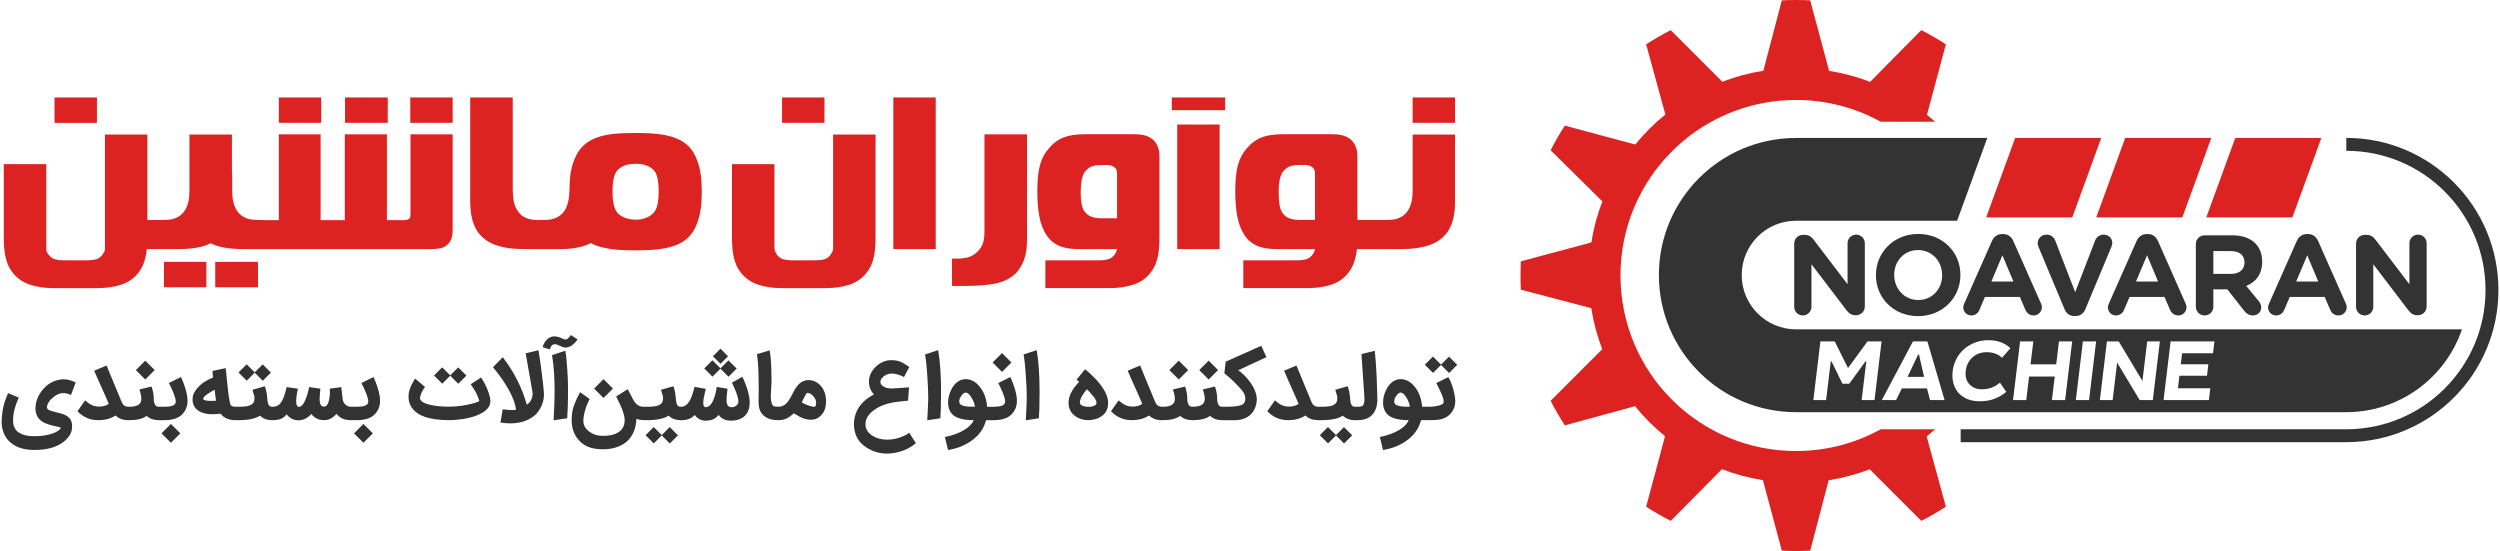
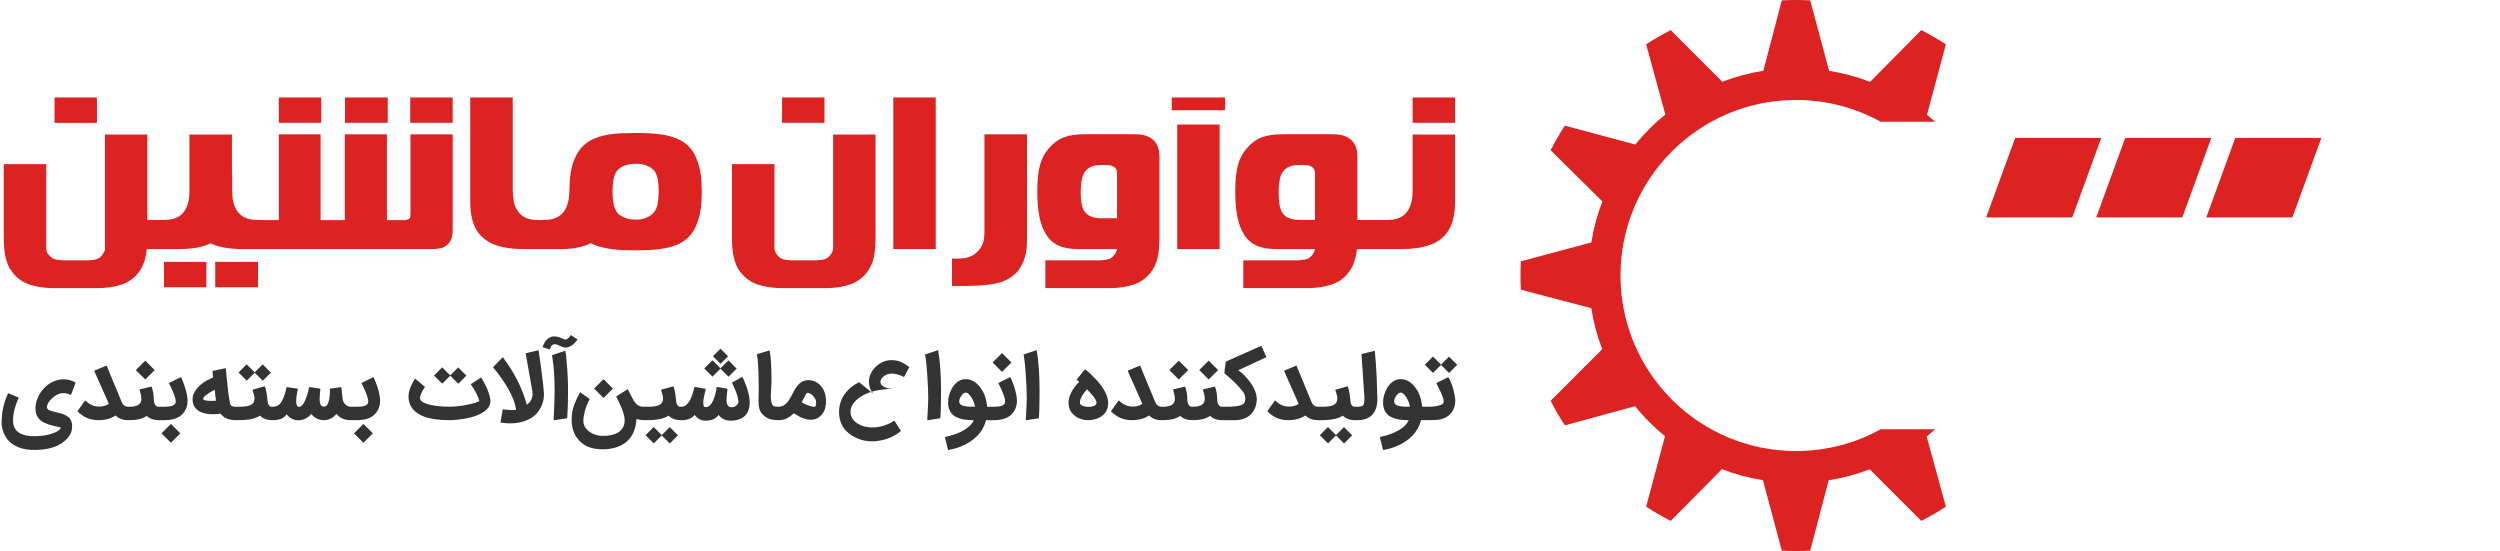
<svg xmlns="http://www.w3.org/2000/svg" xml:space="preserve" width="245px" height="54px" version="1.1" style="shape-rendering:geometricPrecision; text-rendering:geometricPrecision; image-rendering:optimizeQuality; fill-rule:evenodd; clip-rule:evenodd" viewBox="0 0 201171 44396">
  <defs>
    <style type="text/css">
   
    .fil0 {fill:#333333;fill-rule:nonzero}
    .fil1 {fill:#DD2222;fill-rule:nonzero}
   
  </style>
  </defs>
  <g id="Layer_x0020_1">
-     <path class="fil0" d="M188914 11111c3385,0 6449,1372 8667,3590 2219,2218 3590,5283 3590,8667 0,3385 -1371,6449 -3590,8668 -2218,2217 -5282,3590 -8667,3590l-31070 0 0 -1040 31070 0c3098,0 5903,-1256 7932,-3286 2030,-2030 3286,-4834 3286,-7932 0,-3097 -1256,-5902 -3286,-7932 -2029,-2030 -4834,-3285 -7932,-3285l0 -1040zm-10622 16398l-3533 0 -568 4725 3652 0 115 -952 -2609 0 121 -1009 2221 0 111 -924 -2221 0 107 -888 2489 0 115 -952zm-4397 0l-1023 0 -383 3187 -1909 -3187 -952 0 -568 4725 1029 0 363 -3019 1817 3019 1057 0 569 -4725zm-5138 0l-1065 0 -568 4725 1065 0 568 -4725zm-5060 0l-1065 0 -568 4725 1065 0 228 -1897 2066 0 -228 1897 1065 0 568 -4725 -1065 0 -222 1848 -2066 0 222 -1848zm-2525 1318l677 -768c-214,-212 -469,-374 -760,-480 -290,-113 -621,-169 -988,-169 -402,0 -776,63 -1109,197 -333,127 -629,304 -882,530 -253,225 -460,486 -610,789 -163,303 -258,621 -299,959 -45,374 -21,705 62,1009 84,303 230,557 415,775 200,212 442,374 730,494 290,113 622,169 988,169 819,0 1526,-254 2123,-762l-510 -740c-205,177 -432,304 -669,402 -250,85 -503,134 -771,134 -219,0 -419,-35 -594,-106 -174,-77 -317,-176 -435,-310 -119,-127 -199,-282 -254,-465 -49,-184 -59,-388 -32,-614 26,-218 85,-416 178,-599 92,-184 209,-339 361,-480 150,-134 317,-233 509,-310 199,-70 408,-106 641,-106 260,0 496,36 697,120 211,71 387,183 532,331zm-7607 1538l850 -1798 71 0 411 1798 -1332 0zm1598 -2856l-1163 0 -2508 4725 1150 0 465 -939 2024 0 247 939 1171 0 -1386 -4725zm-7464 0l-1157 0 -568 4725 1029 0 375 -3117 64 0 876 1798 551 0 1309 -1798 63 0 -374 3117 1036 0 568 -4725 -1135 0 -1570 2144 -1067 -2144zm-3267 -2788c0,384 311,695 695,695 384,0 696,-311 696,-695l0 -3430 2817 3695c189,249 393,412 732,412l45 0c394,0 705,-311 705,-705l0 -5094c0,-385 -311,-696 -695,-696 -385,0 -696,312 -696,696l0 3302 -2716 -3567c-190,-249 -394,-412 -732,-412l-146 0c-393,0 -705,311 -705,704l0 5095zm9998 -549c-1134,0 -1940,-915 -1940,-2012l0 -19c0,-1097 787,-1994 1921,-1994 1135,0 1940,915 1940,2013l0 18c0,1097 -787,1994 -1921,1994zm-19 1299c1976,0 3412,-1491 3412,-3311l0 -19c0,-1820 -1418,-3292 -3393,-3292 -1976,0 -3412,1491 -3412,3311l0 18c0,1820 1418,3293 3393,3293zm5909 -2790l887 -2113 888 2113 -1775 0zm-2268 2076c0,366 283,659 649,659 293,0 532,-164 650,-439l448 -1052 2817 0 430 1006c126,294 348,485 677,485 375,0 668,-302 668,-677 0,-91 -29,-182 -73,-283l-2232 -5040c-155,-348 -431,-558 -815,-558l-82 0c-384,0 -669,210 -823,558l-2232 5040c-44,101 -82,201 -82,301zm8955 705l91 0c384,0 650,-210 796,-558l2094 -5013c35,-83 74,-201 74,-311 0,-384 -311,-677 -695,-677 -339,0 -589,219 -677,449l-1619 4189 -1601 -4143c-110,-284 -348,-495 -714,-495 -393,0 -704,302 -704,696 0,119 37,229 83,338l2076 4967c145,348 412,558 796,558zm4966 -2781l888 -2113 887 2113 -1775 0zm-2268 2076c0,366 283,659 649,659 293,0 532,-164 650,-439l448 -1052 2817 0 430 1006c126,294 348,485 677,485 375,0 668,-302 668,-677 0,-91 -29,-182 -74,-283l-2231 -5040c-154,-348 -430,-558 -814,-558l-83 0c-384,0 -669,210 -823,558l-2232 5040c-44,101 -82,201 -82,301zm8497 -2689l0 -1838 1400 0c686,0 1107,311 1107,914l0 19c0,539 -394,905 -1080,905l-1427 0zm-1409 2644c0,393 312,704 705,704 393,0 704,-311 704,-704l0 -1400 1125 0 1372 1738c166,210 375,366 695,366 339,0 668,-256 668,-649 0,-220 -88,-369 -228,-540l-979 -1189c778,-320 1281,-942 1281,-1948l0 -19c0,-603 -193,-1106 -549,-1463 -421,-421 -1052,-650 -1866,-650l-2223 0c-393,0 -705,311 -705,705l0 5049zm8086 -2031l888 -2113 887 2113 -1775 0zm-2268 2076c0,366 283,659 649,659 293,0 532,-164 650,-439l448 -1052 2817 0 430 1006c126,294 348,485 677,485 375,0 668,-302 668,-677 0,-91 -29,-182 -73,-283l-2232 -5040c-154,-348 -430,-558 -814,-558l-83 0c-384,0 -669,210 -823,558l-2232 5040c-44,101 -82,201 -82,301zm7089 -36c0,384 311,695 695,695 384,0 695,-311 695,-695l0 -3430 2817 3695c190,249 394,412 732,412l46 0c393,0 704,-311 704,-705l0 -5094c0,-385 -311,-696 -695,-696 -384,0 -695,312 -695,696l0 3302 -2717 -3567c-189,-249 -393,-412 -731,-412l-147 0c-393,0 -704,311 -704,704l0 5095zm-45115 8487l-7 1c-6102,0 -11049,-4944 -11049,-11047 0,-6102 4947,-11046 11049,-11046l0 -5 15413 0 -2433 6675 -12980 0c-2416,0 -4374,1958 -4374,4374 0,2416 1958,4374 4374,4374l53656 0c-1318,3881 -4993,6674 -9320,6674l-44329 0z" />
    <g id="_768855584">
-       <path class="fil0" d="M62034 30770c0,132 -9,324 -30,574 -21,251 -30,440 -30,568 0,246 33,463 102,652 34,86 87,143 157,168 71,25 179,37 325,37l30 0 47 2c247,-14 460,-121 640,-319 98,-110 197,-255 299,-436 101,-181 188,-345 258,-492 71,-147 167,-296 289,-444 122,-150 257,-262 405,-337 152,-78 316,-117 488,-117 392,0 731,164 1015,489 265,321 396,729 396,1224 0,514 -149,906 -447,1175 -116,106 -232,183 -349,230 -115,49 -261,74 -438,74 -152,0 -306,-24 -463,-71 -158,-48 -283,-96 -375,-144 -92,-48 -208,-114 -347,-198 -95,-60 -152,-94 -171,-106 -191,177 -380,315 -569,411 -181,92 -399,139 -656,142l-3 1 -4 0 -7 0 -2 0 -6 0 -7 0 -6 0 -1 0 -7 0 -5 0 -3 -1c-273,-2 -505,-36 -694,-102 -195,-69 -367,-176 -516,-322 -129,-127 -220,-275 -276,-445 -56,-169 -84,-381 -84,-634l0 -51c10,-244 14,-551 14,-923 0,-948 -23,-1687 -69,-2218 -22,-259 -48,-465 -78,-618l1022 -311c18,87 34,181 48,284 13,102 25,195 35,278 10,84 20,190 25,319 7,131 13,231 18,303 5,72 9,184 14,336 5,153 7,257 7,312 0,55 1,165 5,335 3,167 4,270 4,307l0 68zm3451 2010c46,0 82,-33 107,-98 25,-64 37,-134 37,-210 0,-7 0,-17 -1,-31 -1,-14 -3,-24 -3,-31 0,-154 -73,-316 -221,-485 -155,-180 -317,-270 -488,-270 -32,0 -74,46 -123,137 -53,95 -126,231 -219,407l-107 215c235,148 504,258 807,332 91,22 151,34 181,34l30 0zm4806 -1004c-272,-272 -407,-628 -407,-1068 11,-418 188,-800 532,-1144 211,-210 457,-363 739,-462 136,-48 275,-75 416,-81 14,0 35,0 62,-2 28,-1 47,-2 58,-2 297,0 551,48 764,143 213,94 439,232 678,411l-423 810c-215,-116 -444,-201 -687,-253 -82,-18 -174,-28 -277,-28 -189,0 -357,39 -504,115 -147,77 -265,179 -354,306 -55,80 -82,166 -82,260 0,157 103,288 308,393 161,84 361,126 597,126 52,0 94,-1 121,-4l1284 -85 -82 1070c-93,11 -266,29 -519,54 -253,25 -449,49 -588,72 -786,128 -1405,400 -1859,817 -309,287 -464,602 -464,946 0,387 189,701 566,940 328,210 727,314 1197,314 441,0 883,-100 1325,-300 155,-71 302,-155 441,-253l533 834c-497,419 -1087,684 -1773,792 -203,33 -382,48 -540,48 -593,0 -1139,-156 -1640,-471 -181,-115 -340,-243 -483,-387 -368,-403 -552,-908 -552,-1517 0,-574 178,-1088 536,-1544 256,-328 613,-611 1077,-850zm4291 2087c48,-864 73,-1446 78,-1747l0 -147c0,-441 -28,-1063 -85,-1865 -46,-611 -85,-1017 -119,-1220 -16,-91 -34,-199 -52,-324l1056 -349c155,911 232,1988 232,3229 0,50 0,133 -1,246 -1,114 -3,201 -3,264 0,702 -16,1286 -51,1749l-1055 164zm7938 0c48,-864 74,-1446 78,-1747l0 -147c0,-441 -28,-1063 -85,-1865 -45,-611 -85,-1017 -119,-1220 -16,-91 -34,-199 -51,-324l1055 -349c156,911 232,1988 232,3229 0,50 0,133 -1,246 -1,114 -2,201 -2,264 0,702 -16,1286 -51,1749l-1056 164zm5037 -10c-303,0 -577,-62 -822,-187 -245,-124 -433,-285 -566,-483 -136,-205 -204,-445 -204,-722 0,-457 202,-929 604,-1417 74,-92 137,-164 192,-219l62 -62c-10,-7 -32,-24 -69,-55 -36,-29 -62,-51 -78,-67l-62 -55 680 -831c157,117 308,244 452,382 146,137 320,315 525,530 590,673 885,1271 885,1794 0,213 -36,403 -109,570 -73,167 -175,306 -306,418 -130,112 -281,201 -451,267 -169,66 -358,109 -565,130 -46,5 -101,7 -168,7zm663 -1392c0,-136 -83,-308 -250,-515 -153,-196 -327,-389 -519,-581 -253,280 -426,547 -522,799 -32,87 -48,176 -48,267l0 30c2,55 27,104 73,147 47,44 107,77 178,102 72,23 143,41 215,52 72,12 141,18 210,18 278,0 477,-56 599,-168 43,-41 64,-91 64,-151zm9035 -1886l-759 -758 759 -759 759 759 -759 758zm-2408 0l-759 -758 759 -759 758 759 -758 758zm4888 3250c-132,21 -244,31 -335,31l-1058 -3 -8 0 -7 0 -18 0 -12 0 -23 -1 -2 0 -6 0 -8 0 -4 -1 -4 0 -7 0 -7 0 -1 0 0 0c-351,-17 -641,-131 -868,-343 -313,229 -777,345 -1390,345l-44 0 -7 0 -7 0 -7 0 -8 0 -4 0 -3 -1c-383,-4 -696,-119 -938,-344 -314,229 -778,345 -1390,345l-44 0 -7 0 -8 0 -7 0 -4 0 -3 0c-237,-2 -438,-33 -600,-95 -167,-62 -314,-157 -441,-284 -379,252 -846,379 -1401,379 -654,0 -1212,-241 -1671,-721l618 -873c174,160 347,284 521,370 174,87 380,130 617,130 314,0 569,-74 765,-222 -123,-303 -319,-751 -589,-1345 -270,-593 -464,-1034 -583,-1323l999 -418 303 738c193,474 469,1136 823,1986 7,16 20,47 39,94 17,47 30,77 37,92 7,15 20,42 38,82 21,39 35,67 46,82 9,15 26,38 48,68 21,32 42,53 61,63 19,12 42,27 72,47 28,19 57,32 87,39 29,6 63,13 102,20 34,7 70,10 107,11l2 0 2 0 4 0 1 0 3 0 4 0 6 0 5 0 48 0c640,0 959,-205 959,-615l0 -110c0,-69 -18,-177 -54,-327 -25,-98 -57,-213 -96,-342l974 -235c121,340 181,679 181,1014 0,166 31,310 93,431 59,120 152,180 278,184l6 0 2 0 4 0 3 0 8 0 50 0c640,0 960,-205 960,-615l0 -110c0,-69 -19,-177 -55,-327 -24,-98 -57,-213 -95,-342l973 -235c122,340 181,679 181,1014 0,166 32,310 93,431 59,120 152,180 279,184l6 0 6 0 11 0 319 0c559,0 960,-42 1206,-126 231,-81 345,-253 345,-521 0,-108 -19,-213 -56,-312 -37,-99 -73,-174 -109,-224 -36,-50 -93,-122 -173,-218 -311,-375 -762,-810 -1350,-1301l107 -930 2870 -1278 413 915 -2269 1053c369,257 705,600 1005,1028 205,294 347,588 428,882 41,152 60,290 60,414l0 26c-7,320 -83,610 -228,872 -237,423 -628,682 -1173,775l4 -3zm-98809 83c0,182 30,344 88,486 57,142 137,260 239,353 101,94 225,171 372,232 147,60 302,102 466,128 165,24 345,37 540,37 558,0 1050,-72 1476,-218 191,-64 345,-139 462,-226 120,-89 188,-175 205,-259 -33,0 -79,-10 -140,-26 -62,-17 -97,-27 -106,-29 -31,-7 -77,-17 -140,-32l-186 -40c-129,-32 -240,-62 -332,-90 -92,-29 -194,-66 -302,-110 -110,-44 -203,-91 -279,-140 -77,-49 -153,-110 -227,-182 -75,-71 -136,-149 -181,-235 -46,-86 -83,-186 -112,-300 -28,-116 -42,-243 -42,-382 22,-533 210,-1014 560,-1445 358,-439 792,-715 1303,-823 127,-33 266,-48 416,-48 308,0 629,87 963,263l-379 1000c-232,-99 -428,-149 -588,-149 -188,0 -356,36 -502,111 -146,73 -288,174 -427,299 -166,152 -285,309 -356,471 -43,95 -64,180 -64,253 0,64 17,114 55,150 34,34 79,66 136,92 57,28 110,48 159,62 49,14 113,30 191,51 80,21 137,36 173,48l99 25c105,22 195,44 268,64 74,21 156,48 248,80 92,33 167,68 229,104 61,37 125,83 189,139 65,56 117,116 154,183 38,65 69,143 92,233 25,91 36,190 36,300 0,277 -61,516 -184,713 -124,197 -289,377 -499,544 -553,440 -1342,659 -2368,659 -932,0 -1636,-264 -2115,-795 -344,-418 -516,-914 -516,-1491 0,-17 7,-133 21,-345 32,-586 171,-1172 420,-1755 14,-33 27,-63 41,-92 14,-31 24,-53 30,-69 7,-17 12,-27 14,-31l857 358c-147,338 -261,648 -339,933 -78,283 -118,597 -118,941zm8259 -434c-379,252 -846,379 -1401,379 -655,0 -1212,-241 -1671,-721l618 -873c173,160 347,284 521,370 174,87 381,130 617,130 314,0 569,-74 765,-222 -123,-303 -319,-751 -588,-1345 -271,-593 -465,-1034 -584,-1323l999 -418 303 738c193,474 469,1136 823,1986 7,16 20,47 39,94 17,47 30,77 37,92 7,15 20,42 38,82 21,39 36,67 46,82 9,15 26,38 48,68 21,32 42,53 61,63 19,12 42,27 72,47 28,19 57,32 87,39 29,6 63,13 102,20 39,7 80,11 123,11 118,0 220,30 305,92 84,62 149,140 195,236 28,61 44,133 44,212 0,152 -53,281 -157,384 -102,103 -231,156 -387,156 -243,0 -448,-32 -614,-95 -167,-62 -314,-157 -441,-284zm2504 34c-314,229 -778,345 -1390,345l-59 0c-157,0 -287,-51 -387,-153 -102,-100 -153,-230 -153,-387 0,-158 51,-287 153,-389 100,-101 230,-151 387,-151l59 0c640,0 959,-205 959,-615l0 -110c0,-69 -18,-177 -54,-327 -25,-98 -57,-213 -96,-342l974 -235c121,340 180,679 180,1014 0,166 32,310 94,431 61,123 158,184 291,184 227,0 393,110 497,328 31,61 45,133 45,212 0,155 -52,283 -154,386 -102,103 -231,154 -386,154 -393,0 -714,-116 -960,-345zm-112 -2933l-759 -758 759 -759 758 759 -758 758zm661 3124c-101,-103 -153,-231 -153,-386 0,-155 52,-284 153,-386 103,-103 232,-154 386,-154l506 0c502,0 794,-95 875,-283 19,-51 28,-113 28,-185 0,-50 -16,-133 -48,-246 -100,-349 -269,-748 -506,-1197l978 -485c236,524 397,1007 481,1445 29,157 45,316 45,476 0,230 -41,441 -123,632 -140,314 -351,547 -636,697 -285,150 -652,226 -1100,226l-500 0c-154,0 -283,-51 -386,-154zm1406 1974l-760 -757 760 -759 758 759 -758 757zm3334 -3371c46,0 145,-6 297,-18 -43,-314 -67,-504 -71,-567l-34 -315c-408,215 -685,398 -831,551 -63,65 -96,131 -96,195 0,102 245,154 735,154zm1861 1551c-156,0 -285,-51 -387,-153 -101,-100 -152,-230 -152,-387 0,-158 51,-287 152,-389 102,-101 231,-151 387,-151l261 0c116,0 216,-2 302,-7 86,-5 180,-13 285,-26 105,-13 195,-33 269,-63 74,-29 144,-66 210,-109 66,-44 116,-101 150,-171 34,-71 53,-152 55,-242 2,-35 3,-77 3,-127 0,-32 -2,-62 -8,-90 -6,-29 -16,-67 -31,-115 -15,-47 -25,-80 -30,-95 -4,-17 -17,-62 -38,-136 -22,-74 -40,-137 -54,-190l995 -280c103,249 170,590 202,1026 20,416 142,625 365,625 155,0 285,51 389,154 103,102 154,231 154,386 0,155 -51,283 -153,386 -103,103 -232,154 -386,154 -386,0 -706,-122 -964,-363 -360,241 -931,363 -1715,363l-261 0zm4129 -475c-121,166 -269,287 -446,362 -177,75 -404,113 -682,113 -171,0 -310,-49 -416,-147 -107,-98 -161,-230 -161,-393 0,-219 115,-382 349,-489 67,-29 142,-47 221,-51 127,0 241,-20 339,-59 97,-38 181,-96 250,-173 70,-79 127,-158 172,-238 44,-81 91,-182 139,-302 81,-210 159,-481 235,-813l909 129c-93,399 -140,734 -140,1004 0,272 60,424 177,455 74,19 141,4 205,-44 110,-80 201,-192 273,-337 74,-145 145,-322 216,-531 74,-226 131,-451 174,-676l903 129c-3,50 -13,176 -33,379 -20,203 -29,362 -29,475 0,164 26,304 79,418 52,116 140,173 263,173 66,0 123,-16 173,-49 50,-34 93,-80 124,-142 32,-62 57,-118 75,-170 18,-53 36,-116 51,-188 45,-196 69,-406 69,-630 0,-99 -4,-189 -11,-266l923 -129 113 963c18,141 66,261 145,360 79,100 178,173 299,221 67,26 131,40 192,41l3 0 2 0 7 0 7 0 25 0 8 0 7 0 467 0c501,0 793,-95 874,-283 19,-51 28,-113 28,-185 0,-50 -16,-133 -48,-246 -100,-349 -269,-748 -506,-1197l978 -485c236,524 397,1007 482,1445 28,157 44,316 44,476 0,230 -41,441 -123,632 -140,314 -351,547 -636,697 -285,150 -651,226 -1100,226l-499 0 -1 0 -7 0 0 0 -7 0 -2 0c-492,0 -870,-170 -1135,-510 -9,10 -22,24 -39,43 -17,19 -31,35 -39,46l0 -4c-269,284 -583,425 -943,425 -216,0 -411,-46 -581,-137 -170,-92 -314,-211 -427,-359 -308,337 -654,506 -1036,506 -205,0 -389,-45 -553,-135 -164,-90 -297,-206 -400,-350zm-2573 -3350l-642 643 -664 -659 657 -660 649 650 642 -643 663 660 -656 659 -649 -650zm-2744 3302c-204,30 -422,45 -652,45 -642,0 -1104,-168 -1388,-503 -150,-198 -225,-423 -225,-677 0,-181 27,-334 82,-458 278,-576 800,-1015 1565,-1316 -2,-29 -6,-80 -12,-152 -6,-74 -9,-129 -12,-165l-17 -216 1066 -228c14,86 28,220 45,401 16,182 26,295 30,341 18,146 40,345 62,597 54,599 125,1095 208,1487 22,109 70,184 141,225 73,41 179,62 320,62 228,0 394,110 499,328 30,61 44,133 44,212 0,155 -51,283 -155,386 -103,103 -233,154 -388,154 -553,0 -957,-175 -1213,-523zm11506 2343l-760 -757 760 -759 758 759 -758 757zm46846 -464c615,-124 1135,-312 1559,-566 397,-243 651,-506 762,-790 -246,0 -467,-13 -663,-38 -196,-25 -384,-71 -564,-135 -180,-65 -330,-150 -447,-256 -119,-107 -214,-243 -284,-412 -71,-168 -106,-365 -106,-591 0,-354 92,-708 276,-1063 63,-119 122,-216 178,-290 279,-347 600,-520 965,-520 384,0 732,168 1041,506 401,444 630,1017 687,1719l27 0 6 0 8 0 24 0 11 0 471 0c502,0 793,-95 875,-283 19,-51 28,-113 28,-185 0,-50 -17,-133 -48,-246 -100,-349 -269,-748 -506,-1197l977 -485c237,524 398,1007 482,1445 29,157 44,316 44,476 0,230 -41,441 -122,632 -140,314 -351,547 -636,697 -286,150 -652,226 -1101,226l-460 0 -7 0 -8 0 -24 0 -8 0 -6 0 -112 0c-134,502 -379,932 -735,1286 -355,355 -786,632 -1291,835 -324,130 -671,225 -1039,284l-254 -1049zm1676 -3578c-108,0 -220,79 -336,237 -123,161 -185,319 -185,474 0,77 20,143 61,196 40,54 97,95 172,124 75,28 147,49 214,62 67,11 146,23 237,31 83,7 128,11 136,11l308 0c34,0 81,2 141,7 -58,-366 -213,-698 -468,-992 -101,-100 -194,-150 -280,-150zm2928 -1667l-759 -759 759 -758 758 758 -758 759zm33922 2809l416 0c411,0 744,-48 1002,-144 81,-29 142,-64 182,-104 40,-40 60,-102 60,-186 0,-98 -24,-215 -72,-349 -41,-116 -90,-235 -147,-359 -57,-123 -128,-270 -213,-440 -85,-171 -140,-281 -162,-329l973 -478c237,408 407,899 509,1473 33,177 48,324 48,441 0,230 -41,441 -123,632 -191,426 -521,706 -991,840 -216,55 -504,83 -864,83l-614 0 -8 0 -7 0 -116 0 -8 0 -7 0 -19 0c-135,502 -379,932 -735,1286 -356,355 -786,632 -1291,835 -324,130 -671,225 -1040,284l-253 -1049c615,-124 1135,-312 1559,-566 396,-243 650,-506 761,-790 -246,0 -466,-13 -662,-38 -196,-25 -384,-71 -564,-135 -180,-65 -330,-150 -447,-256 -120,-107 -214,-243 -284,-412 -71,-168 -106,-365 -106,-591 0,-354 92,-708 276,-1063 62,-119 122,-216 178,-290 279,-347 599,-520 964,-520 385,0 733,168 1042,506 401,444 630,1017 687,1719l65 0 11 0zm-9477 701c-379,252 -845,379 -1401,379 -654,0 -1211,-241 -1671,-721l618 -873c174,160 348,284 522,370 173,87 380,130 617,130 313,0 569,-74 765,-222 -124,-303 -320,-751 -589,-1345 -271,-593 -465,-1034 -583,-1323l998 -418 303 738c194,474 469,1136 823,1986 8,16 21,47 39,94 18,47 30,77 37,92 7,15 20,42 39,82 20,39 35,67 45,82 10,15 26,38 48,68 21,32 42,53 61,63 20,12 43,27 72,47 28,19 57,32 88,39 29,6 63,13 101,20 35,7 70,10 107,11l4 0 5 0 4 0 4 0 5 0 6 0 224 0c117,0 217,-2 302,-7 87,-5 181,-13 286,-26 105,-13 195,-33 269,-63 74,-29 144,-66 209,-109 67,-44 117,-101 151,-171 34,-71 52,-152 55,-242 2,-35 3,-77 3,-127 0,-32 -2,-62 -8,-90 -6,-29 -16,-67 -31,-115 -15,-47 -25,-80 -30,-95 -5,-17 -17,-62 -38,-136 -23,-74 -40,-137 -54,-190l995 -280c103,249 169,590 202,1026 20,416 142,625 365,625l7 0 6 0 1 0 7 0 7 0 191 0c228,0 376,-34 445,-103l0 4c79,-96 119,-269 119,-519l0 -45c0,-52 -3,-113 -6,-179 -5,-68 -11,-147 -18,-239 -7,-93 -12,-165 -14,-217 -36,-602 -100,-1541 -191,-2816 -7,-83 -12,-126 -13,-131l1079 -266c73,773 124,1486 150,2143l55 1692 0 78c0,537 -138,951 -412,1242 -274,290 -672,436 -1194,436l-191 0 -7 0 -3 0 -5 0 -2 0 -8 0c-385,0 -705,-122 -963,-363 -360,241 -932,363 -1716,363l-220 0 -8 0 -7 0 -12 0 -11 0 -2 0 -7 0 -13 -1 -1 0 -8 0 -3 0c-218,-5 -405,-36 -558,-94 -167,-62 -314,-157 -441,-284zm2464 1608l-643 643 -663 -659 656 -660 650 649 642 -643 663 661 -656 659 -649 -650zm5208 -3451c-107,0 -219,79 -336,237 -122,161 -184,319 -184,474 0,77 20,143 61,196 40,54 97,95 171,124 76,28 147,49 215,62 67,11 145,23 237,31 82,7 128,11 136,11l308 0c34,0 80,2 140,7 -57,-366 -212,-698 -468,-992 -100,-100 -194,-150 -280,-150zm3253 -2228l-643 643 -662 -659 655 -660 650 649 643 -642 662 660 -655 659 -650 -650zm-79829 868l-643 643 -663 -659 657 -660 649 649 642 -642 663 660 -656 659 -649 -650zm2347 2054c-43,-170 -107,-344 -191,-519 -84,-176 -156,-310 -216,-405 -59,-94 -156,-243 -290,-443l841 -546c375,596 613,1140 714,1630 18,88 28,183 28,283l0 47c-19,349 -240,647 -664,893 -505,294 -1191,479 -2056,556 -229,22 -430,32 -602,32 -1674,0 -2710,-393 -3106,-1179l0 3c-110,-212 -164,-447 -164,-704 0,-87 5,-172 14,-255 11,-83 29,-165 52,-247 24,-83 47,-153 65,-210 20,-58 51,-129 92,-212 43,-83 74,-145 95,-183 20,-39 56,-103 106,-191 50,-89 83,-147 99,-174l803 673c-173,246 -293,473 -360,683 -26,87 -40,160 -40,222 0,43 7,82 21,113 86,180 347,321 782,423 424,101 937,151 1541,151 595,0 1208,-79 1842,-239 209,-53 408,-120 594,-202zm20038 -3618l-609 608 -611 -612 608 -608 612 612zm-612 997l-643 643 -663 -660 657 -660 649 650 642 -642 663 659 -656 660 -649 -650zm-4730 5378l-643 643 -662 -659 655 -660 650 649 643 -643 662 661 -655 659 -650 -650zm-4691 -3016l-758 -759 758 -759 758 759 -758 759zm3232 1786c-190,-3 -384,-36 -583,-98 -17,446 -112,842 -288,1185 -175,344 -411,612 -707,803 -472,306 -1042,457 -1712,459 -503,-2 -924,-78 -1261,-235 -337,-156 -614,-389 -830,-698 -280,-399 -420,-875 -420,-1429 0,-230 17,-447 51,-651 34,-204 90,-406 167,-605 78,-200 146,-359 205,-482 60,-122 146,-289 260,-504l768 554c-229,426 -384,866 -464,1319 -30,166 -44,310 -44,434 0,347 158,637 475,871 301,221 649,335 1048,342l66 0c817,0 1352,-229 1606,-683 88,-160 133,-355 133,-585 0,-227 -69,-522 -209,-885 -32,-81 -70,-171 -114,-269 -45,-98 -81,-176 -108,-234 -28,-56 -73,-149 -136,-276 -64,-127 -104,-208 -120,-239l933 -591 345 665c81,165 163,299 242,404 80,105 174,189 284,253 104,62 245,94 424,96l1 0 7 0 8 0 1 0 8 0 7 0 244 0c116,0 216,-2 302,-7 86,-5 180,-13 286,-26 105,-13 194,-33 268,-63 75,-29 144,-66 210,-109 66,-44 116,-101 150,-171 34,-71 53,-152 55,-242 3,-35 4,-77 4,-127 0,-32 -3,-62 -9,-90 -5,-29 -16,-67 -31,-115 -14,-47 -24,-80 -29,-95 -5,-17 -18,-62 -39,-136 -22,-74 -39,-137 -53,-190l995 -280c102,249 169,590 201,1026 20,416 143,625 365,625l17 0 2 0 2 0c177,0 320,-46 433,-135 112,-90 214,-213 302,-368 122,-214 249,-582 383,-1103l908 164c-8,43 -35,152 -79,326 -45,174 -77,322 -96,444 -19,123 -29,246 -29,371 0,224 62,335 188,335 182,0 344,-106 485,-317 191,-295 328,-733 410,-1316l868 147c-4,74 -19,214 -43,419 -24,204 -36,363 -36,479 0,396 136,595 407,595 110,0 208,-25 294,-75 87,-50 155,-114 205,-191 34,-55 51,-117 51,-186 0,-196 -67,-466 -201,-813 -69,-175 -176,-414 -322,-717l848 -475c289,631 471,1171 547,1619 24,155 37,299 37,431 0,484 -131,850 -392,1101 -263,250 -639,379 -1129,386 -425,0 -753,-156 -984,-466 -113,151 -249,265 -408,341 -159,76 -357,118 -596,125l-41 0c-365,0 -659,-156 -882,-466 -232,286 -588,428 -1066,428l-62 0 -45 -4c-372,-5 -684,-126 -936,-362 -360,241 -931,363 -1715,363l-244 0 -7 0 -8 0 -1 0 -8 0 0 0 -7 0 -3 0 -4 -1 -5 0zm-7141 -6116c-39,0 -75,4 -108,10 -32,7 -63,21 -89,39 -26,20 -47,35 -62,48 -16,13 -34,36 -54,73 -19,34 -32,59 -38,73 -7,13 -20,43 -39,89 -18,46 -29,73 -34,85l-570 -181c0,-30 8,-64 23,-103 17,-38 36,-81 62,-128 24,-46 40,-77 44,-91 60,-129 150,-244 269,-342 120,-100 248,-164 388,-194 48,-6 76,-9 85,-9l82 0c157,0 335,41 536,125l106 52c112,50 193,74 243,74 43,0 79,-8 109,-27 96,-52 203,-163 325,-331l533 345c-50,101 -146,216 -287,349 -217,207 -442,310 -676,310l-48 0 -195 -44c-203,-95 -356,-162 -459,-198 -45,-17 -94,-24 -146,-24zm-116 6127c55,-979 82,-1742 82,-2286 0,-1105 -55,-1999 -165,-2682l-44 -278 1063 -358c18,64 35,136 47,217 14,80 23,152 29,213 6,62 13,144 22,246 8,103 15,184 21,243 73,736 110,1537 110,2405 0,711 -22,1416 -65,2116l-1100 164zm-2157 -1255c138,-89 249,-208 335,-361 88,-153 131,-328 131,-526 0,-17 -6,-80 -17,-189l-541 -3064 1032 -250c0,10 8,60 25,154 100,572 211,1392 335,2460 27,230 52,486 74,769 5,36 8,65 8,85l0 90c0,466 -137,903 -411,1312 -82,122 -167,228 -256,317 -524,471 -1215,707 -2074,707 -187,0 -443,-21 -765,-64l184 -1073c339,45 585,67 738,67 41,0 153,-7 335,-23 -66,-524 -287,-1106 -663,-1746 -277,-476 -585,-926 -922,-1349 -160,-201 -251,-313 -273,-335l788 -811c911,1187 1557,2463 1937,3830z" />
+       <path class="fil0" d="M62034 30770c0,132 -9,324 -30,574 -21,251 -30,440 -30,568 0,246 33,463 102,652 34,86 87,143 157,168 71,25 179,37 325,37l30 0 47 2c247,-14 460,-121 640,-319 98,-110 197,-255 299,-436 101,-181 188,-345 258,-492 71,-147 167,-296 289,-444 122,-150 257,-262 405,-337 152,-78 316,-117 488,-117 392,0 731,164 1015,489 265,321 396,729 396,1224 0,514 -149,906 -447,1175 -116,106 -232,183 -349,230 -115,49 -261,74 -438,74 -152,0 -306,-24 -463,-71 -158,-48 -283,-96 -375,-144 -92,-48 -208,-114 -347,-198 -95,-60 -152,-94 -171,-106 -191,177 -380,315 -569,411 -181,92 -399,139 -656,142l-3 1 -4 0 -7 0 -2 0 -6 0 -7 0 -6 0 -1 0 -7 0 -5 0 -3 -1c-273,-2 -505,-36 -694,-102 -195,-69 -367,-176 -516,-322 -129,-127 -220,-275 -276,-445 -56,-169 -84,-381 -84,-634l0 -51c10,-244 14,-551 14,-923 0,-948 -23,-1687 -69,-2218 -22,-259 -48,-465 -78,-618l1022 -311c18,87 34,181 48,284 13,102 25,195 35,278 10,84 20,190 25,319 7,131 13,231 18,303 5,72 9,184 14,336 5,153 7,257 7,312 0,55 1,165 5,335 3,167 4,270 4,307l0 68zm3451 2010c46,0 82,-33 107,-98 25,-64 37,-134 37,-210 0,-7 0,-17 -1,-31 -1,-14 -3,-24 -3,-31 0,-154 -73,-316 -221,-485 -155,-180 -317,-270 -488,-270 -32,0 -74,46 -123,137 -53,95 -126,231 -219,407l-107 215c235,148 504,258 807,332 91,22 151,34 181,34l30 0zm4806 -1004c-272,-272 -407,-628 -407,-1068 11,-418 188,-800 532,-1144 211,-210 457,-363 739,-462 136,-48 275,-75 416,-81 14,0 35,0 62,-2 28,-1 47,-2 58,-2 297,0 551,48 764,143 213,94 439,232 678,411l-423 810c-215,-116 -444,-201 -687,-253 -82,-18 -174,-28 -277,-28 -189,0 -357,39 -504,115 -147,77 -265,179 -354,306 -55,80 -82,166 -82,260 0,157 103,288 308,393 161,84 361,126 597,126 52,0 94,-1 121,-4c-93,11 -266,29 -519,54 -253,25 -449,49 -588,72 -786,128 -1405,400 -1859,817 -309,287 -464,602 -464,946 0,387 189,701 566,940 328,210 727,314 1197,314 441,0 883,-100 1325,-300 155,-71 302,-155 441,-253l533 834c-497,419 -1087,684 -1773,792 -203,33 -382,48 -540,48 -593,0 -1139,-156 -1640,-471 -181,-115 -340,-243 -483,-387 -368,-403 -552,-908 -552,-1517 0,-574 178,-1088 536,-1544 256,-328 613,-611 1077,-850zm4291 2087c48,-864 73,-1446 78,-1747l0 -147c0,-441 -28,-1063 -85,-1865 -46,-611 -85,-1017 -119,-1220 -16,-91 -34,-199 -52,-324l1056 -349c155,911 232,1988 232,3229 0,50 0,133 -1,246 -1,114 -3,201 -3,264 0,702 -16,1286 -51,1749l-1055 164zm7938 0c48,-864 74,-1446 78,-1747l0 -147c0,-441 -28,-1063 -85,-1865 -45,-611 -85,-1017 -119,-1220 -16,-91 -34,-199 -51,-324l1055 -349c156,911 232,1988 232,3229 0,50 0,133 -1,246 -1,114 -2,201 -2,264 0,702 -16,1286 -51,1749l-1056 164zm5037 -10c-303,0 -577,-62 -822,-187 -245,-124 -433,-285 -566,-483 -136,-205 -204,-445 -204,-722 0,-457 202,-929 604,-1417 74,-92 137,-164 192,-219l62 -62c-10,-7 -32,-24 -69,-55 -36,-29 -62,-51 -78,-67l-62 -55 680 -831c157,117 308,244 452,382 146,137 320,315 525,530 590,673 885,1271 885,1794 0,213 -36,403 -109,570 -73,167 -175,306 -306,418 -130,112 -281,201 -451,267 -169,66 -358,109 -565,130 -46,5 -101,7 -168,7zm663 -1392c0,-136 -83,-308 -250,-515 -153,-196 -327,-389 -519,-581 -253,280 -426,547 -522,799 -32,87 -48,176 -48,267l0 30c2,55 27,104 73,147 47,44 107,77 178,102 72,23 143,41 215,52 72,12 141,18 210,18 278,0 477,-56 599,-168 43,-41 64,-91 64,-151zm9035 -1886l-759 -758 759 -759 759 759 -759 758zm-2408 0l-759 -758 759 -759 758 759 -758 758zm4888 3250c-132,21 -244,31 -335,31l-1058 -3 -8 0 -7 0 -18 0 -12 0 -23 -1 -2 0 -6 0 -8 0 -4 -1 -4 0 -7 0 -7 0 -1 0 0 0c-351,-17 -641,-131 -868,-343 -313,229 -777,345 -1390,345l-44 0 -7 0 -7 0 -7 0 -8 0 -4 0 -3 -1c-383,-4 -696,-119 -938,-344 -314,229 -778,345 -1390,345l-44 0 -7 0 -8 0 -7 0 -4 0 -3 0c-237,-2 -438,-33 -600,-95 -167,-62 -314,-157 -441,-284 -379,252 -846,379 -1401,379 -654,0 -1212,-241 -1671,-721l618 -873c174,160 347,284 521,370 174,87 380,130 617,130 314,0 569,-74 765,-222 -123,-303 -319,-751 -589,-1345 -270,-593 -464,-1034 -583,-1323l999 -418 303 738c193,474 469,1136 823,1986 7,16 20,47 39,94 17,47 30,77 37,92 7,15 20,42 38,82 21,39 35,67 46,82 9,15 26,38 48,68 21,32 42,53 61,63 19,12 42,27 72,47 28,19 57,32 87,39 29,6 63,13 102,20 34,7 70,10 107,11l2 0 2 0 4 0 1 0 3 0 4 0 6 0 5 0 48 0c640,0 959,-205 959,-615l0 -110c0,-69 -18,-177 -54,-327 -25,-98 -57,-213 -96,-342l974 -235c121,340 181,679 181,1014 0,166 31,310 93,431 59,120 152,180 278,184l6 0 2 0 4 0 3 0 8 0 50 0c640,0 960,-205 960,-615l0 -110c0,-69 -19,-177 -55,-327 -24,-98 -57,-213 -95,-342l973 -235c122,340 181,679 181,1014 0,166 32,310 93,431 59,120 152,180 279,184l6 0 6 0 11 0 319 0c559,0 960,-42 1206,-126 231,-81 345,-253 345,-521 0,-108 -19,-213 -56,-312 -37,-99 -73,-174 -109,-224 -36,-50 -93,-122 -173,-218 -311,-375 -762,-810 -1350,-1301l107 -930 2870 -1278 413 915 -2269 1053c369,257 705,600 1005,1028 205,294 347,588 428,882 41,152 60,290 60,414l0 26c-7,320 -83,610 -228,872 -237,423 -628,682 -1173,775l4 -3zm-98809 83c0,182 30,344 88,486 57,142 137,260 239,353 101,94 225,171 372,232 147,60 302,102 466,128 165,24 345,37 540,37 558,0 1050,-72 1476,-218 191,-64 345,-139 462,-226 120,-89 188,-175 205,-259 -33,0 -79,-10 -140,-26 -62,-17 -97,-27 -106,-29 -31,-7 -77,-17 -140,-32l-186 -40c-129,-32 -240,-62 -332,-90 -92,-29 -194,-66 -302,-110 -110,-44 -203,-91 -279,-140 -77,-49 -153,-110 -227,-182 -75,-71 -136,-149 -181,-235 -46,-86 -83,-186 -112,-300 -28,-116 -42,-243 -42,-382 22,-533 210,-1014 560,-1445 358,-439 792,-715 1303,-823 127,-33 266,-48 416,-48 308,0 629,87 963,263l-379 1000c-232,-99 -428,-149 -588,-149 -188,0 -356,36 -502,111 -146,73 -288,174 -427,299 -166,152 -285,309 -356,471 -43,95 -64,180 -64,253 0,64 17,114 55,150 34,34 79,66 136,92 57,28 110,48 159,62 49,14 113,30 191,51 80,21 137,36 173,48l99 25c105,22 195,44 268,64 74,21 156,48 248,80 92,33 167,68 229,104 61,37 125,83 189,139 65,56 117,116 154,183 38,65 69,143 92,233 25,91 36,190 36,300 0,277 -61,516 -184,713 -124,197 -289,377 -499,544 -553,440 -1342,659 -2368,659 -932,0 -1636,-264 -2115,-795 -344,-418 -516,-914 -516,-1491 0,-17 7,-133 21,-345 32,-586 171,-1172 420,-1755 14,-33 27,-63 41,-92 14,-31 24,-53 30,-69 7,-17 12,-27 14,-31l857 358c-147,338 -261,648 -339,933 -78,283 -118,597 -118,941zm8259 -434c-379,252 -846,379 -1401,379 -655,0 -1212,-241 -1671,-721l618 -873c173,160 347,284 521,370 174,87 381,130 617,130 314,0 569,-74 765,-222 -123,-303 -319,-751 -588,-1345 -271,-593 -465,-1034 -584,-1323l999 -418 303 738c193,474 469,1136 823,1986 7,16 20,47 39,94 17,47 30,77 37,92 7,15 20,42 38,82 21,39 36,67 46,82 9,15 26,38 48,68 21,32 42,53 61,63 19,12 42,27 72,47 28,19 57,32 87,39 29,6 63,13 102,20 39,7 80,11 123,11 118,0 220,30 305,92 84,62 149,140 195,236 28,61 44,133 44,212 0,152 -53,281 -157,384 -102,103 -231,156 -387,156 -243,0 -448,-32 -614,-95 -167,-62 -314,-157 -441,-284zm2504 34c-314,229 -778,345 -1390,345l-59 0c-157,0 -287,-51 -387,-153 -102,-100 -153,-230 -153,-387 0,-158 51,-287 153,-389 100,-101 230,-151 387,-151l59 0c640,0 959,-205 959,-615l0 -110c0,-69 -18,-177 -54,-327 -25,-98 -57,-213 -96,-342l974 -235c121,340 180,679 180,1014 0,166 32,310 94,431 61,123 158,184 291,184 227,0 393,110 497,328 31,61 45,133 45,212 0,155 -52,283 -154,386 -102,103 -231,154 -386,154 -393,0 -714,-116 -960,-345zm-112 -2933l-759 -758 759 -759 758 759 -758 758zm661 3124c-101,-103 -153,-231 -153,-386 0,-155 52,-284 153,-386 103,-103 232,-154 386,-154l506 0c502,0 794,-95 875,-283 19,-51 28,-113 28,-185 0,-50 -16,-133 -48,-246 -100,-349 -269,-748 -506,-1197l978 -485c236,524 397,1007 481,1445 29,157 45,316 45,476 0,230 -41,441 -123,632 -140,314 -351,547 -636,697 -285,150 -652,226 -1100,226l-500 0c-154,0 -283,-51 -386,-154zm1406 1974l-760 -757 760 -759 758 759 -758 757zm3334 -3371c46,0 145,-6 297,-18 -43,-314 -67,-504 -71,-567l-34 -315c-408,215 -685,398 -831,551 -63,65 -96,131 -96,195 0,102 245,154 735,154zm1861 1551c-156,0 -285,-51 -387,-153 -101,-100 -152,-230 -152,-387 0,-158 51,-287 152,-389 102,-101 231,-151 387,-151l261 0c116,0 216,-2 302,-7 86,-5 180,-13 285,-26 105,-13 195,-33 269,-63 74,-29 144,-66 210,-109 66,-44 116,-101 150,-171 34,-71 53,-152 55,-242 2,-35 3,-77 3,-127 0,-32 -2,-62 -8,-90 -6,-29 -16,-67 -31,-115 -15,-47 -25,-80 -30,-95 -4,-17 -17,-62 -38,-136 -22,-74 -40,-137 -54,-190l995 -280c103,249 170,590 202,1026 20,416 142,625 365,625 155,0 285,51 389,154 103,102 154,231 154,386 0,155 -51,283 -153,386 -103,103 -232,154 -386,154 -386,0 -706,-122 -964,-363 -360,241 -931,363 -1715,363l-261 0zm4129 -475c-121,166 -269,287 -446,362 -177,75 -404,113 -682,113 -171,0 -310,-49 -416,-147 -107,-98 -161,-230 -161,-393 0,-219 115,-382 349,-489 67,-29 142,-47 221,-51 127,0 241,-20 339,-59 97,-38 181,-96 250,-173 70,-79 127,-158 172,-238 44,-81 91,-182 139,-302 81,-210 159,-481 235,-813l909 129c-93,399 -140,734 -140,1004 0,272 60,424 177,455 74,19 141,4 205,-44 110,-80 201,-192 273,-337 74,-145 145,-322 216,-531 74,-226 131,-451 174,-676l903 129c-3,50 -13,176 -33,379 -20,203 -29,362 -29,475 0,164 26,304 79,418 52,116 140,173 263,173 66,0 123,-16 173,-49 50,-34 93,-80 124,-142 32,-62 57,-118 75,-170 18,-53 36,-116 51,-188 45,-196 69,-406 69,-630 0,-99 -4,-189 -11,-266l923 -129 113 963c18,141 66,261 145,360 79,100 178,173 299,221 67,26 131,40 192,41l3 0 2 0 7 0 7 0 25 0 8 0 7 0 467 0c501,0 793,-95 874,-283 19,-51 28,-113 28,-185 0,-50 -16,-133 -48,-246 -100,-349 -269,-748 -506,-1197l978 -485c236,524 397,1007 482,1445 28,157 44,316 44,476 0,230 -41,441 -123,632 -140,314 -351,547 -636,697 -285,150 -651,226 -1100,226l-499 0 -1 0 -7 0 0 0 -7 0 -2 0c-492,0 -870,-170 -1135,-510 -9,10 -22,24 -39,43 -17,19 -31,35 -39,46l0 -4c-269,284 -583,425 -943,425 -216,0 -411,-46 -581,-137 -170,-92 -314,-211 -427,-359 -308,337 -654,506 -1036,506 -205,0 -389,-45 -553,-135 -164,-90 -297,-206 -400,-350zm-2573 -3350l-642 643 -664 -659 657 -660 649 650 642 -643 663 660 -656 659 -649 -650zm-2744 3302c-204,30 -422,45 -652,45 -642,0 -1104,-168 -1388,-503 -150,-198 -225,-423 -225,-677 0,-181 27,-334 82,-458 278,-576 800,-1015 1565,-1316 -2,-29 -6,-80 -12,-152 -6,-74 -9,-129 -12,-165l-17 -216 1066 -228c14,86 28,220 45,401 16,182 26,295 30,341 18,146 40,345 62,597 54,599 125,1095 208,1487 22,109 70,184 141,225 73,41 179,62 320,62 228,0 394,110 499,328 30,61 44,133 44,212 0,155 -51,283 -155,386 -103,103 -233,154 -388,154 -553,0 -957,-175 -1213,-523zm11506 2343l-760 -757 760 -759 758 759 -758 757zm46846 -464c615,-124 1135,-312 1559,-566 397,-243 651,-506 762,-790 -246,0 -467,-13 -663,-38 -196,-25 -384,-71 -564,-135 -180,-65 -330,-150 -447,-256 -119,-107 -214,-243 -284,-412 -71,-168 -106,-365 -106,-591 0,-354 92,-708 276,-1063 63,-119 122,-216 178,-290 279,-347 600,-520 965,-520 384,0 732,168 1041,506 401,444 630,1017 687,1719l27 0 6 0 8 0 24 0 11 0 471 0c502,0 793,-95 875,-283 19,-51 28,-113 28,-185 0,-50 -17,-133 -48,-246 -100,-349 -269,-748 -506,-1197l977 -485c237,524 398,1007 482,1445 29,157 44,316 44,476 0,230 -41,441 -122,632 -140,314 -351,547 -636,697 -286,150 -652,226 -1101,226l-460 0 -7 0 -8 0 -24 0 -8 0 -6 0 -112 0c-134,502 -379,932 -735,1286 -355,355 -786,632 -1291,835 -324,130 -671,225 -1039,284l-254 -1049zm1676 -3578c-108,0 -220,79 -336,237 -123,161 -185,319 -185,474 0,77 20,143 61,196 40,54 97,95 172,124 75,28 147,49 214,62 67,11 146,23 237,31 83,7 128,11 136,11l308 0c34,0 81,2 141,7 -58,-366 -213,-698 -468,-992 -101,-100 -194,-150 -280,-150zm2928 -1667l-759 -759 759 -758 758 758 -758 759zm33922 2809l416 0c411,0 744,-48 1002,-144 81,-29 142,-64 182,-104 40,-40 60,-102 60,-186 0,-98 -24,-215 -72,-349 -41,-116 -90,-235 -147,-359 -57,-123 -128,-270 -213,-440 -85,-171 -140,-281 -162,-329l973 -478c237,408 407,899 509,1473 33,177 48,324 48,441 0,230 -41,441 -123,632 -191,426 -521,706 -991,840 -216,55 -504,83 -864,83l-614 0 -8 0 -7 0 -116 0 -8 0 -7 0 -19 0c-135,502 -379,932 -735,1286 -356,355 -786,632 -1291,835 -324,130 -671,225 -1040,284l-253 -1049c615,-124 1135,-312 1559,-566 396,-243 650,-506 761,-790 -246,0 -466,-13 -662,-38 -196,-25 -384,-71 -564,-135 -180,-65 -330,-150 -447,-256 -120,-107 -214,-243 -284,-412 -71,-168 -106,-365 -106,-591 0,-354 92,-708 276,-1063 62,-119 122,-216 178,-290 279,-347 599,-520 964,-520 385,0 733,168 1042,506 401,444 630,1017 687,1719l65 0 11 0zm-9477 701c-379,252 -845,379 -1401,379 -654,0 -1211,-241 -1671,-721l618 -873c174,160 348,284 522,370 173,87 380,130 617,130 313,0 569,-74 765,-222 -124,-303 -320,-751 -589,-1345 -271,-593 -465,-1034 -583,-1323l998 -418 303 738c194,474 469,1136 823,1986 8,16 21,47 39,94 18,47 30,77 37,92 7,15 20,42 39,82 20,39 35,67 45,82 10,15 26,38 48,68 21,32 42,53 61,63 20,12 43,27 72,47 28,19 57,32 88,39 29,6 63,13 101,20 35,7 70,10 107,11l4 0 5 0 4 0 4 0 5 0 6 0 224 0c117,0 217,-2 302,-7 87,-5 181,-13 286,-26 105,-13 195,-33 269,-63 74,-29 144,-66 209,-109 67,-44 117,-101 151,-171 34,-71 52,-152 55,-242 2,-35 3,-77 3,-127 0,-32 -2,-62 -8,-90 -6,-29 -16,-67 -31,-115 -15,-47 -25,-80 -30,-95 -5,-17 -17,-62 -38,-136 -23,-74 -40,-137 -54,-190l995 -280c103,249 169,590 202,1026 20,416 142,625 365,625l7 0 6 0 1 0 7 0 7 0 191 0c228,0 376,-34 445,-103l0 4c79,-96 119,-269 119,-519l0 -45c0,-52 -3,-113 -6,-179 -5,-68 -11,-147 -18,-239 -7,-93 -12,-165 -14,-217 -36,-602 -100,-1541 -191,-2816 -7,-83 -12,-126 -13,-131l1079 -266c73,773 124,1486 150,2143l55 1692 0 78c0,537 -138,951 -412,1242 -274,290 -672,436 -1194,436l-191 0 -7 0 -3 0 -5 0 -2 0 -8 0c-385,0 -705,-122 -963,-363 -360,241 -932,363 -1716,363l-220 0 -8 0 -7 0 -12 0 -11 0 -2 0 -7 0 -13 -1 -1 0 -8 0 -3 0c-218,-5 -405,-36 -558,-94 -167,-62 -314,-157 -441,-284zm2464 1608l-643 643 -663 -659 656 -660 650 649 642 -643 663 661 -656 659 -649 -650zm5208 -3451c-107,0 -219,79 -336,237 -122,161 -184,319 -184,474 0,77 20,143 61,196 40,54 97,95 171,124 76,28 147,49 215,62 67,11 145,23 237,31 82,7 128,11 136,11l308 0c34,0 80,2 140,7 -57,-366 -212,-698 -468,-992 -100,-100 -194,-150 -280,-150zm3253 -2228l-643 643 -662 -659 655 -660 650 649 643 -642 662 660 -655 659 -650 -650zm-79829 868l-643 643 -663 -659 657 -660 649 649 642 -642 663 660 -656 659 -649 -650zm2347 2054c-43,-170 -107,-344 -191,-519 -84,-176 -156,-310 -216,-405 -59,-94 -156,-243 -290,-443l841 -546c375,596 613,1140 714,1630 18,88 28,183 28,283l0 47c-19,349 -240,647 -664,893 -505,294 -1191,479 -2056,556 -229,22 -430,32 -602,32 -1674,0 -2710,-393 -3106,-1179l0 3c-110,-212 -164,-447 -164,-704 0,-87 5,-172 14,-255 11,-83 29,-165 52,-247 24,-83 47,-153 65,-210 20,-58 51,-129 92,-212 43,-83 74,-145 95,-183 20,-39 56,-103 106,-191 50,-89 83,-147 99,-174l803 673c-173,246 -293,473 -360,683 -26,87 -40,160 -40,222 0,43 7,82 21,113 86,180 347,321 782,423 424,101 937,151 1541,151 595,0 1208,-79 1842,-239 209,-53 408,-120 594,-202zm20038 -3618l-609 608 -611 -612 608 -608 612 612zm-612 997l-643 643 -663 -660 657 -660 649 650 642 -642 663 659 -656 660 -649 -650zm-4730 5378l-643 643 -662 -659 655 -660 650 649 643 -643 662 661 -655 659 -650 -650zm-4691 -3016l-758 -759 758 -759 758 759 -758 759zm3232 1786c-190,-3 -384,-36 -583,-98 -17,446 -112,842 -288,1185 -175,344 -411,612 -707,803 -472,306 -1042,457 -1712,459 -503,-2 -924,-78 -1261,-235 -337,-156 -614,-389 -830,-698 -280,-399 -420,-875 -420,-1429 0,-230 17,-447 51,-651 34,-204 90,-406 167,-605 78,-200 146,-359 205,-482 60,-122 146,-289 260,-504l768 554c-229,426 -384,866 -464,1319 -30,166 -44,310 -44,434 0,347 158,637 475,871 301,221 649,335 1048,342l66 0c817,0 1352,-229 1606,-683 88,-160 133,-355 133,-585 0,-227 -69,-522 -209,-885 -32,-81 -70,-171 -114,-269 -45,-98 -81,-176 -108,-234 -28,-56 -73,-149 -136,-276 -64,-127 -104,-208 -120,-239l933 -591 345 665c81,165 163,299 242,404 80,105 174,189 284,253 104,62 245,94 424,96l1 0 7 0 8 0 1 0 8 0 7 0 244 0c116,0 216,-2 302,-7 86,-5 180,-13 286,-26 105,-13 194,-33 268,-63 75,-29 144,-66 210,-109 66,-44 116,-101 150,-171 34,-71 53,-152 55,-242 3,-35 4,-77 4,-127 0,-32 -3,-62 -9,-90 -5,-29 -16,-67 -31,-115 -14,-47 -24,-80 -29,-95 -5,-17 -18,-62 -39,-136 -22,-74 -39,-137 -53,-190l995 -280c102,249 169,590 201,1026 20,416 143,625 365,625l17 0 2 0 2 0c177,0 320,-46 433,-135 112,-90 214,-213 302,-368 122,-214 249,-582 383,-1103l908 164c-8,43 -35,152 -79,326 -45,174 -77,322 -96,444 -19,123 -29,246 -29,371 0,224 62,335 188,335 182,0 344,-106 485,-317 191,-295 328,-733 410,-1316l868 147c-4,74 -19,214 -43,419 -24,204 -36,363 -36,479 0,396 136,595 407,595 110,0 208,-25 294,-75 87,-50 155,-114 205,-191 34,-55 51,-117 51,-186 0,-196 -67,-466 -201,-813 -69,-175 -176,-414 -322,-717l848 -475c289,631 471,1171 547,1619 24,155 37,299 37,431 0,484 -131,850 -392,1101 -263,250 -639,379 -1129,386 -425,0 -753,-156 -984,-466 -113,151 -249,265 -408,341 -159,76 -357,118 -596,125l-41 0c-365,0 -659,-156 -882,-466 -232,286 -588,428 -1066,428l-62 0 -45 -4c-372,-5 -684,-126 -936,-362 -360,241 -931,363 -1715,363l-244 0 -7 0 -8 0 -1 0 -8 0 0 0 -7 0 -3 0 -4 -1 -5 0zm-7141 -6116c-39,0 -75,4 -108,10 -32,7 -63,21 -89,39 -26,20 -47,35 -62,48 -16,13 -34,36 -54,73 -19,34 -32,59 -38,73 -7,13 -20,43 -39,89 -18,46 -29,73 -34,85l-570 -181c0,-30 8,-64 23,-103 17,-38 36,-81 62,-128 24,-46 40,-77 44,-91 60,-129 150,-244 269,-342 120,-100 248,-164 388,-194 48,-6 76,-9 85,-9l82 0c157,0 335,41 536,125l106 52c112,50 193,74 243,74 43,0 79,-8 109,-27 96,-52 203,-163 325,-331l533 345c-50,101 -146,216 -287,349 -217,207 -442,310 -676,310l-48 0 -195 -44c-203,-95 -356,-162 -459,-198 -45,-17 -94,-24 -146,-24zm-116 6127c55,-979 82,-1742 82,-2286 0,-1105 -55,-1999 -165,-2682l-44 -278 1063 -358c18,64 35,136 47,217 14,80 23,152 29,213 6,62 13,144 22,246 8,103 15,184 21,243 73,736 110,1537 110,2405 0,711 -22,1416 -65,2116l-1100 164zm-2157 -1255c138,-89 249,-208 335,-361 88,-153 131,-328 131,-526 0,-17 -6,-80 -17,-189l-541 -3064 1032 -250c0,10 8,60 25,154 100,572 211,1392 335,2460 27,230 52,486 74,769 5,36 8,65 8,85l0 90c0,466 -137,903 -411,1312 -82,122 -167,228 -256,317 -524,471 -1215,707 -2074,707 -187,0 -443,-21 -765,-64l184 -1073c339,45 585,67 738,67 41,0 153,-7 335,-23 -66,-524 -287,-1106 -663,-1746 -277,-476 -585,-926 -922,-1349 -160,-201 -251,-313 -273,-335l788 -811c911,1187 1557,2463 1937,3830z" />
      <path class="fil1" d="M113689 9896l0 -2045 3417 0 0 2045 -3417 0zm3417 6296c0,221 -12,462 -29,723 -20,262 -67,530 -143,800 -72,274 -183,538 -328,797 -143,259 -343,495 -599,704 -256,209 -535,372 -841,486 -302,113 -608,197 -916,250 -305,55 -602,87 -890,99 -285,11 -544,17 -771,17l-2265 0 0 -2344 1184 0c172,0 337,-6 497,-20 163,-15 317,-47 463,-93 142,-50 282,-117 412,-201 131,-84 251,-198 358,-340 102,-137 183,-280 241,-431 62,-151 105,-302 137,-456 32,-154 52,-302 61,-451 6,-148 12,-291 12,-427l0 -4464 3417 0 0 5351zm-11284 -2164c0,-131 -14,-241 -46,-332 -29,-93 -102,-177 -215,-256 -99,-64 -189,-101 -273,-119 -85,-17 -178,-26 -274,-26l-384 0c-119,0 -241,3 -366,12 -126,8 -247,32 -367,64 -119,34 -232,87 -340,154 -107,66 -207,162 -297,282 -40,44 -81,107 -125,192 -43,81 -81,189 -119,323 -38,133 -67,296 -90,494 -20,195 -32,433 -32,709 0,416 29,771 87,1068 61,293 158,509 288,646 108,130 227,229 361,293 133,67 270,111 410,137 139,26 276,40 416,44 139,2 267,2 386,2l980 0 0 -3687zm-5775 6945l4115 0c90,-3 192,-3 299,0 114,-3 224,-9 335,-24 110,-14 221,-38 328,-66 108,-32 204,-82 291,-152 221,-186 358,-407 407,-663l-2954 0c-239,0 -486,-9 -739,-29 -253,-21 -500,-70 -741,-146 -242,-75 -472,-194 -689,-349 -219,-156 -414,-372 -585,-642 -253,-393 -436,-872 -547,-1437 -113,-564 -169,-1250 -169,-2059 0,-448 18,-846 53,-1192 35,-346 90,-654 166,-928 75,-273 174,-517 290,-732 117,-216 259,-422 431,-614 175,-204 358,-378 550,-521 188,-139 401,-258 633,-349 233,-90 492,-154 777,-195 282,-40 608,-61 971,-61l3807 0c137,0 273,3 413,9 139,6 279,23 421,52 143,30 280,71 413,129 134,55 262,136 381,238 119,102 213,212 279,331 71,120 123,242 164,364 40,122 63,244 75,366 12,123 18,233 18,335l0 5086 1253 0 0 2344 -1289 0c-43,375 -119,721 -223,1035 -105,314 -262,608 -475,881 -351,448 -808,765 -1369,952 -565,183 -1201,276 -1911,276l-5179 0 0 -2239zm-5766 -13122l4299 0 0 1030 -4299 0 0 -1030zm441 2181l3417 0 0 10036 -3417 0 0 -10036zm-4848 3996c0,-131 -14,-241 -46,-332 -29,-93 -102,-177 -215,-256 -99,-64 -189,-101 -274,-119 -84,-17 -177,-26 -273,-26l-384 0c-119,0 -241,3 -367,12 -125,8 -246,32 -366,64 -119,34 -232,87 -340,154 -107,66 -207,162 -297,282 -41,44 -81,107 -125,192 -43,81 -81,189 -119,323 -38,133 -67,296 -90,494 -21,195 -32,433 -32,709 0,809 125,1338 375,1594 107,125 227,221 361,285 133,67 270,114 410,137 139,26 276,41 415,43 140,3 268,3 387,3l980 0 0 -3559zm-5775 6945l4115 0c90,-3 191,-3 299,0 113,-3 224,-9 335,-24 110,-14 221,-38 328,-66 108,-32 204,-82 291,-152 221,-186 358,-407 407,-663l-2954 0c-239,0 -486,-9 -739,-29 -253,-21 -500,-70 -742,-146 -241,-75 -471,-194 -689,-349 -218,-156 -413,-372 -584,-642 -253,-393 -436,-872 -547,-1437 -114,-564 -169,-1250 -169,-2059 0,-448 18,-846 53,-1192 34,-346 90,-654 165,-928 76,-273 175,-517 291,-732 116,-216 259,-422 431,-614 174,-204 357,-378 549,-521 189,-139 402,-258 634,-349 233,-90 492,-154 777,-195 282,-40 607,-61 971,-61l3806 0c137,0 274,3 413,9 140,6 279,23 422,52 143,30 279,71 413,129 134,55 262,136 381,238 119,102 213,212 280,331 69,120 121,242 162,364 41,122 64,244 76,366 11,123 17,233 17,335l0 6401c0,317 -9,613 -29,889 -20,274 -55,533 -107,774 -50,241 -125,468 -221,683 -96,213 -221,413 -376,599 -352,448 -808,765 -1369,952 -564,183 -1201,276 -1911,276l-5179 0 0 -2239zm-7524 -137c256,6 480,3 669,-9 189,-12 355,-32 489,-61 285,-61 538,-183 759,-366 221,-181 393,-396 512,-646 125,-250 186,-622 186,-1117l0 -7814 3426 0 0 8529c0,204 -12,440 -38,707 -26,268 -85,538 -181,814 -93,277 -226,544 -404,809 -174,265 -416,495 -724,686 -436,297 -1023,486 -1762,570 -369,47 -797,76 -1283,90 -485,15 -1035,15 -1649,6l0 -2198zm-4728 -12985l3417 0 0 12217 -3417 0 0 -12217zm-8963 2045l0 -2045 3417 0 0 2045 -3417 0zm-614 10172c53,262 186,483 401,663 85,70 184,120 292,152 107,28 215,52 325,66 111,15 221,21 329,24 113,-3 215,-3 308,0l1413 0c91,-3 190,-3 300,0 113,-3 227,-9 340,-24 114,-14 224,-38 332,-66 107,-32 203,-82 291,-152 102,-90 186,-189 255,-302 68,-111 117,-230 143,-361l0 -9227 3417 0 0 8198c0,317 -9,613 -29,889 -20,274 -55,533 -108,774 -49,241 -125,468 -221,683 -96,213 -221,413 -375,599 -352,448 -808,765 -1373,952 -561,183 -1198,276 -1907,276l-3542 0c-713,0 -1347,-93 -1905,-276 -561,-187 -1018,-504 -1375,-952 -155,-186 -280,-386 -373,-599 -93,-215 -168,-442 -221,-683 -55,-241 -90,-500 -111,-774 -20,-276 -28,-572 -28,-889l0 -5814 3422 0 0 6843zm-13046 -4627c0,256 13,477 35,661 24,185 52,340 84,468 34,128 72,230 111,308 39,76 79,138 105,192 12,24 50,76 119,145 67,67 164,136 288,207 125,71 283,136 468,192 189,56 410,84 666,84 227,0 422,-20 588,-67 166,-47 305,-102 424,-166 119,-64 220,-132 297,-203 77,-71 147,-132 189,-192 138,-196 223,-436 270,-707 48,-273 73,-581 73,-922 0,-244 -9,-454 -26,-631 -17,-174 -43,-328 -70,-459 -27,-131 -62,-239 -102,-329 -38,-87 -78,-168 -128,-233 -46,-60 -117,-121 -194,-192 -80,-71 -182,-135 -300,-194 -120,-60 -262,-112 -431,-152 -165,-38 -363,-58 -590,-58 -238,0 -445,19 -619,58 -172,39 -317,92 -437,152 -118,59 -218,122 -296,194 -75,70 -143,132 -189,192 -32,42 -65,105 -105,184 -38,75 -77,177 -111,302 -32,125 -61,282 -84,471 -23,192 -35,422 -35,695zm1876 -4728c364,0 733,9 1111,26 378,17 748,58 1108,119 360,61 704,157 1027,282 323,125 615,295 869,518 290,254 514,556 672,896 158,340 278,686 358,1037 79,353 128,693 145,1019 17,328 26,604 26,831 0,227 -9,506 -26,835 -17,331 -66,671 -145,1023 -80,352 -200,698 -358,1039 -158,339 -381,643 -672,895 -252,219 -547,387 -869,512 -323,125 -667,217 -1027,279 -360,63 -730,102 -1108,120 -378,17 -747,26 -1111,26 -320,0 -640,-6 -963,-17 -325,-12 -639,-36 -950,-76 -309,-41 -608,-99 -899,-175 -291,-75 -561,-183 -817,-320 -233,126 -478,220 -730,285 -253,66 -503,114 -753,146 -250,31 -489,49 -722,52 -229,3 -436,3 -625,3l-1268 0 0 -2344 186 0c172,0 335,-6 495,-20 160,-15 312,-46 459,-93 149,-48 285,-117 413,-201 128,-84 253,-196 364,-340 104,-135 182,-280 241,-431 60,-151 105,-305 137,-465 32,-160 52,-317 64,-471 11,-157 24,-311 26,-465 3,-250 13,-530 35,-841 21,-308 75,-625 157,-948 83,-325 203,-643 361,-951 159,-311 371,-594 648,-840 253,-225 546,-396 870,-524 323,-128 662,-222 1020,-284 357,-63 730,-101 1114,-114 384,-13 762,-23 1137,-23zm-13342 -2862l3426 0 0 7454c0,273 24,567 75,884 50,314 177,608 376,881 106,146 229,264 363,349 134,84 273,153 416,200 144,49 297,79 456,94 160,14 323,20 495,20l180 0 0 2335 -1262 0c-227,0 -486,-6 -777,-17 -287,-12 -587,-46 -893,-99 -307,-54 -611,-137 -912,-250 -300,-113 -578,-278 -835,-486 -255,-205 -457,-436 -605,-698 -148,-261 -257,-530 -331,-803 -74,-270 -122,-541 -141,-802 -18,-265 -31,-506 -31,-721l0 -8341zm-4831 2045l0 -2045 3417 0 0 2045 -3417 0zm-10588 0l0 -2045 3414 0 0 2045 -3414 0zm5333 0l0 -2045 3441 0 0 2045 -3441 0zm-6851 7837l1518 0 0 -6910 3365 0 0 6910 1951 0 0 -6910 3391 0 0 6910 1448 0c55,0 128,-14 218,-47 87,-31 152,-67 181,-113 27,-44 38,-114 43,-201 6,-90 9,-171 9,-253l0 -6296 3399 0 0 7602c0,96 -3,195 -8,297 -6,101 -22,206 -44,314 -22,110 -56,215 -102,316 -44,102 -114,193 -194,283 -181,200 -399,327 -667,372 -130,22 -256,41 -377,50 -122,8 -245,11 -370,11l-13761 0 0 -2335zm-7736 5412l0 -2047 3414 0 0 2047 -3414 0zm4130 0l0 -2047 3443 0 0 2047 -3443 0zm1346 -9091l18 -26 0 1277c0,136 6,279 14,427 9,148 26,297 58,451 32,154 78,306 137,456 60,152 138,295 241,431 110,143 231,255 361,340 128,84 267,153 416,201 148,47 303,79 459,93 160,14 326,20 495,20l299 0 0 2344 -1381 0c-185,0 -395,-3 -622,-9 -227,-6 -463,-25 -710,-52 -247,-27 -501,-72 -756,-134 -256,-62 -500,-154 -741,-273 -239,119 -483,211 -737,273 -252,62 -500,107 -744,134 -244,27 -480,47 -707,52 -229,6 -436,9 -622,9l-1320 0 0 -2344 239 0c168,0 334,-6 497,-20 162,-15 314,-46 459,-93 146,-48 282,-117 413,-201 131,-84 251,-198 358,-340 102,-136 185,-279 244,-431 59,-150 106,-302 137,-456 30,-154 49,-303 58,-451 9,-148 14,-291 14,-427l0 -4464 3423 0 0 3213zm-14296 -4158l0 -2045 3417 0 0 2045 -3417 0zm-666 10172c0,266 186,484 402,663 83,70 182,121 291,152 106,30 215,52 325,66 110,14 221,24 329,24 113,0 215,0 308,0l1413 0c91,0 189,0 300,0 113,0 227,-10 340,-24 113,-14 225,-36 331,-66 108,-31 206,-80 291,-152 104,-87 187,-189 256,-302 67,-110 143,-227 143,-361l0 -9227 3416 0 0 6883 1118 0 0 2344 -1167 0c-35,375 -104,722 -209,1035 -104,314 -263,610 -474,881 -350,450 -808,766 -1373,952 -560,183 -1198,276 -1908,276l-3541 0c-713,0 -1347,-93 -1905,-276 -562,-186 -1016,-506 -1376,-952 -151,-187 -280,-386 -372,-599 -94,-214 -168,-442 -221,-683 -54,-241 -91,-500 -111,-774 -20,-275 -29,-572 -29,-889l0 -5814 3423 0 0 6843z" />
    </g>
    <path class="fil1" d="M179969 11111l6937 0 -2335 6403 -6936 0 2334 -6403zm-17734 0l6936 0 -2334 6403 -6937 0 2335 -6403zm-28184 -1883c-864,692 -1685,1505 -2420,2417l-5681 -1522c-414,640 -796,1302 -1143,1980l4170 4126c-403,1031 -707,2146 -888,3303l-5680 1523c-39,761 -39,1525 0,2286l5674 1488c166,1094 460,2212 882,3305l-4158 4158c347,679 729,1341 1143,1980l5658 -1547c691,863 1505,1684 2417,2420l-1522 5680c640,414 1302,796 1980,1143l4126 -4169c1031,403 2146,706 3303,888l1522 5680c762,39 1525,39 2287,0l1488 -5674c1094,-166 2211,-461 3305,-883l4158 4158c679,-347 1340,-729 1980,-1143l-1548 -5658c231,-184 457,-376 680,-578l-4386 0c-2023,1116 -4347,1751 -6820,1751 -7811,0 -14143,-6332 -14143,-14142 0,-7811 6332,-14143 14143,-14143 2473,0 4797,636 6820,1751l4384 0c-211,-189 -428,-375 -652,-555l1522 -5680c-640,-415 -1301,-796 -1980,-1144l-4126 4170c-1030,-403 -2145,-706 -3303,-888l-1522 -5680c-762,-39 -1525,-39 -2287,0l-1488 5674c-1094,166 -2211,461 -3304,883l-4159 -4159c-678,348 -1340,729 -1980,1144l1548 5657zm37051 1883l6937 0 -2335 6403 -6936 0 2334 -6403z" />
  </g>
</svg>